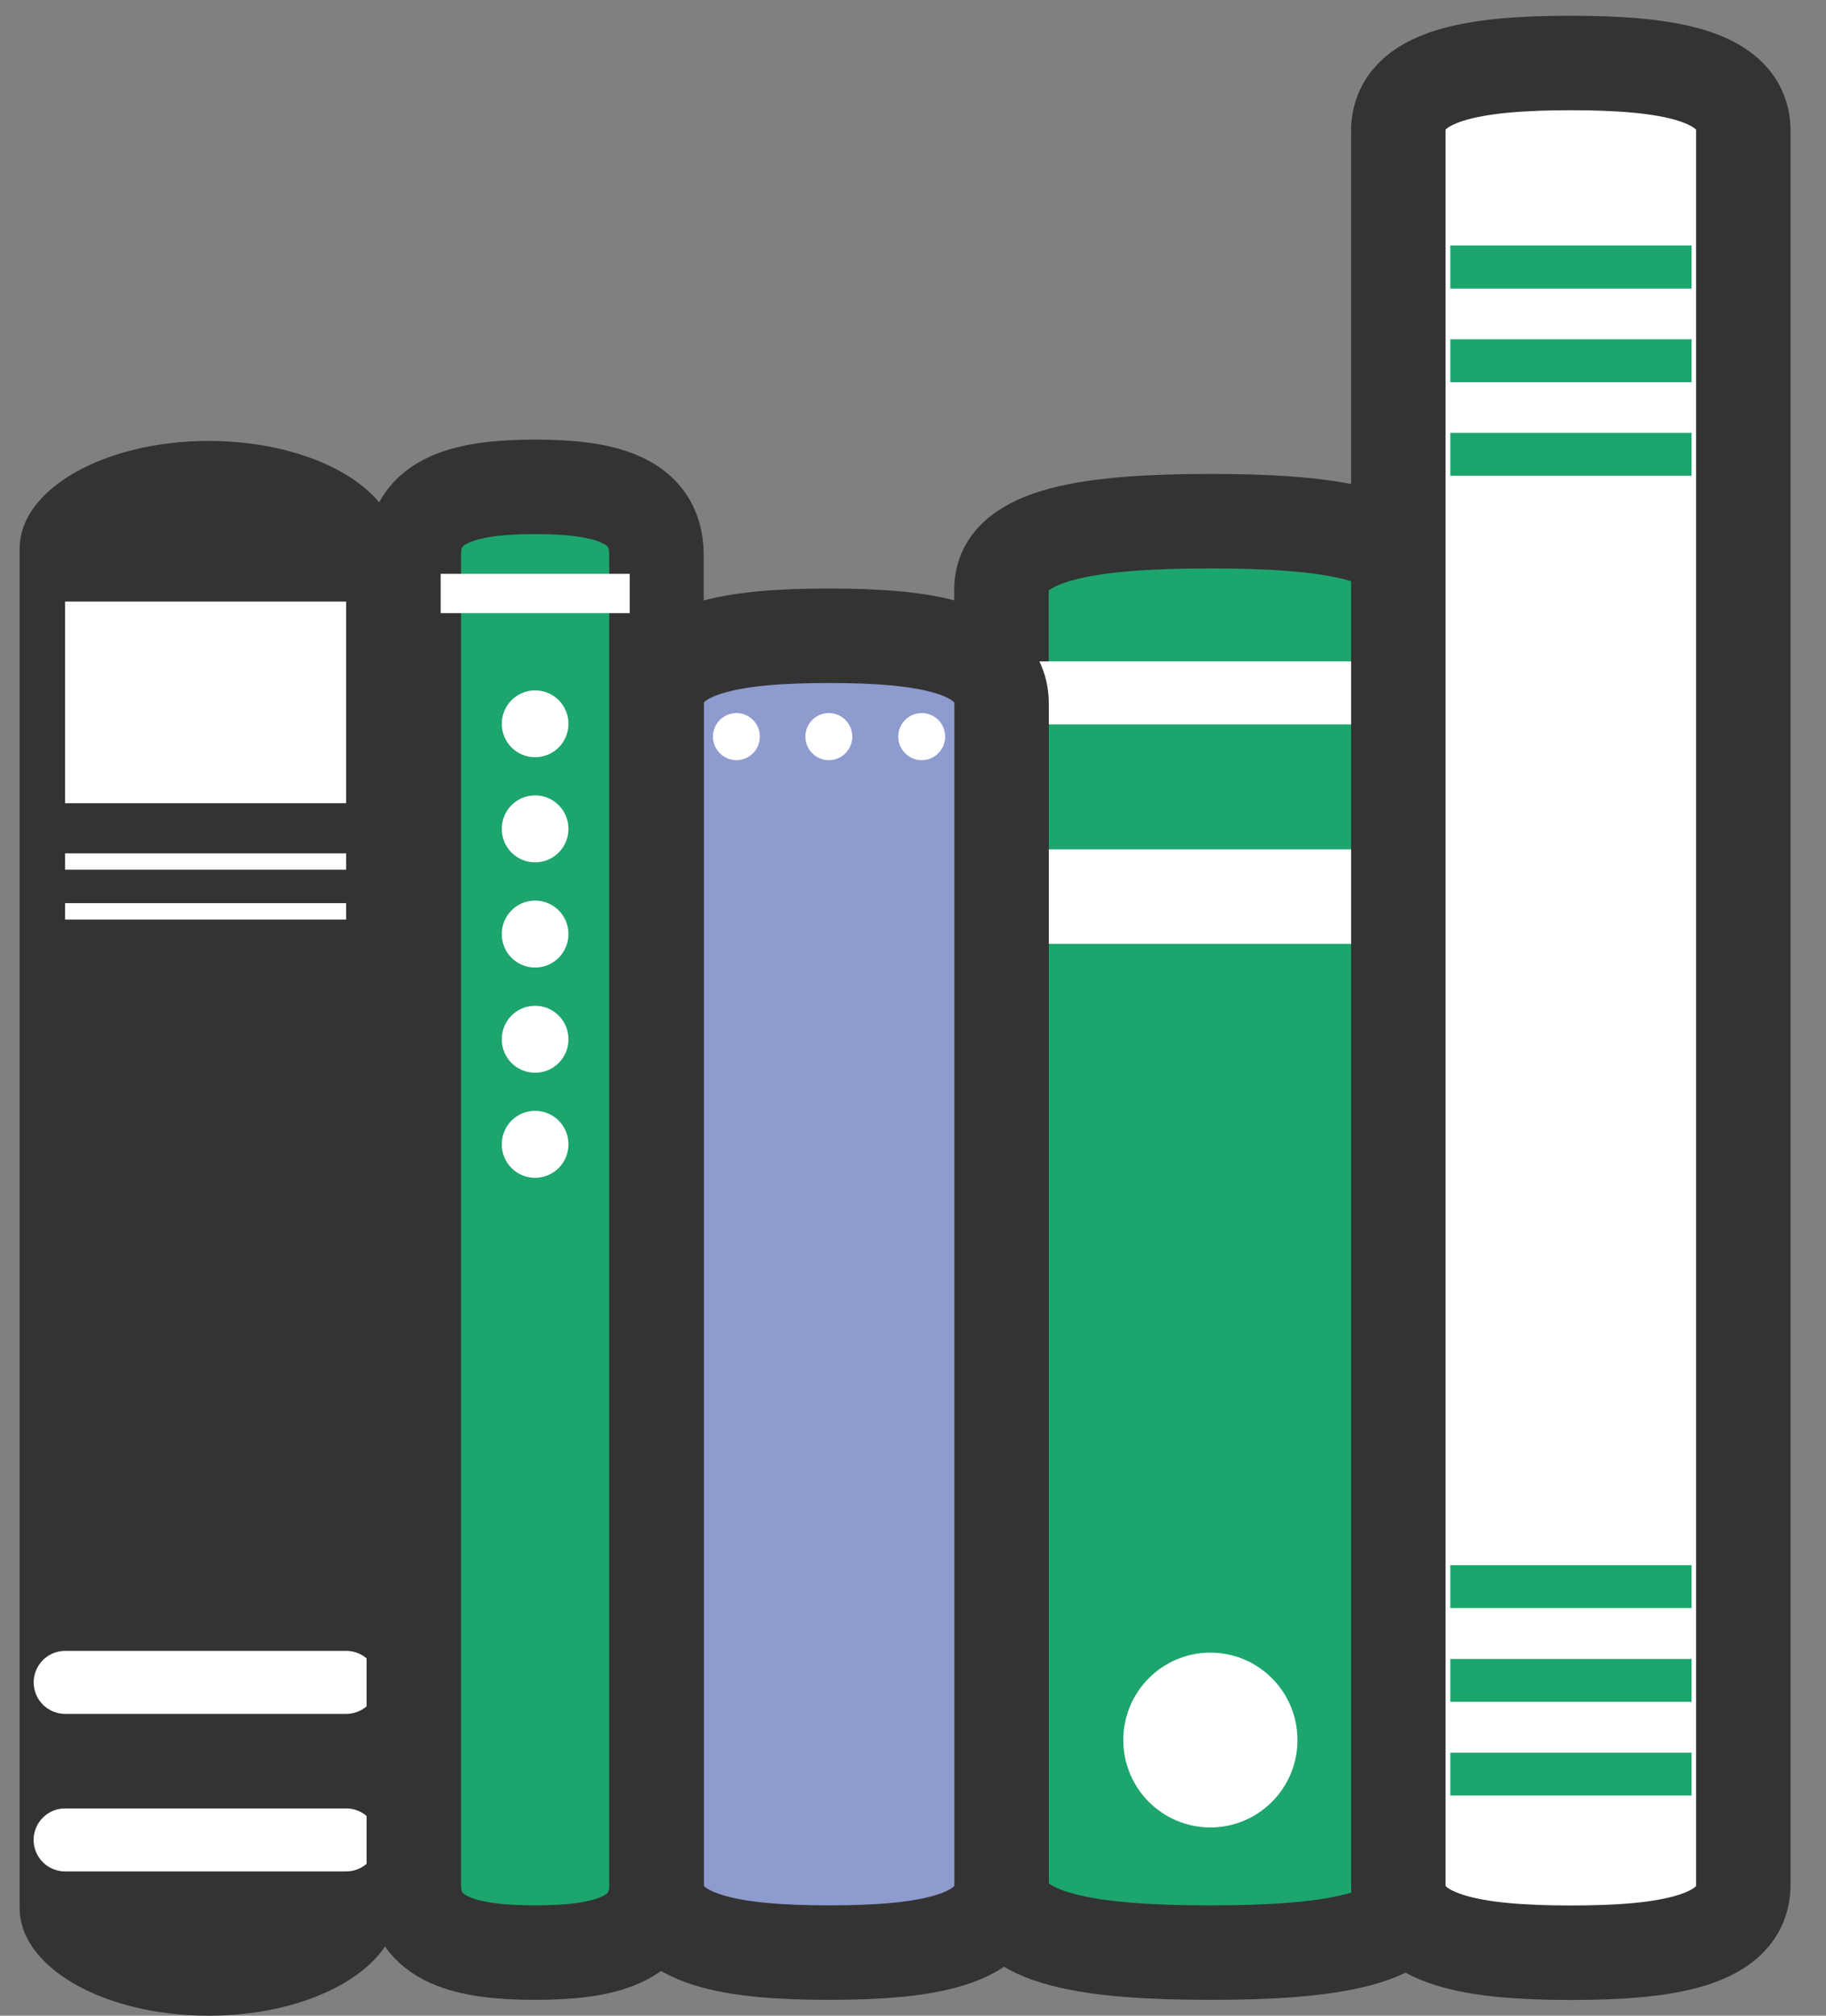
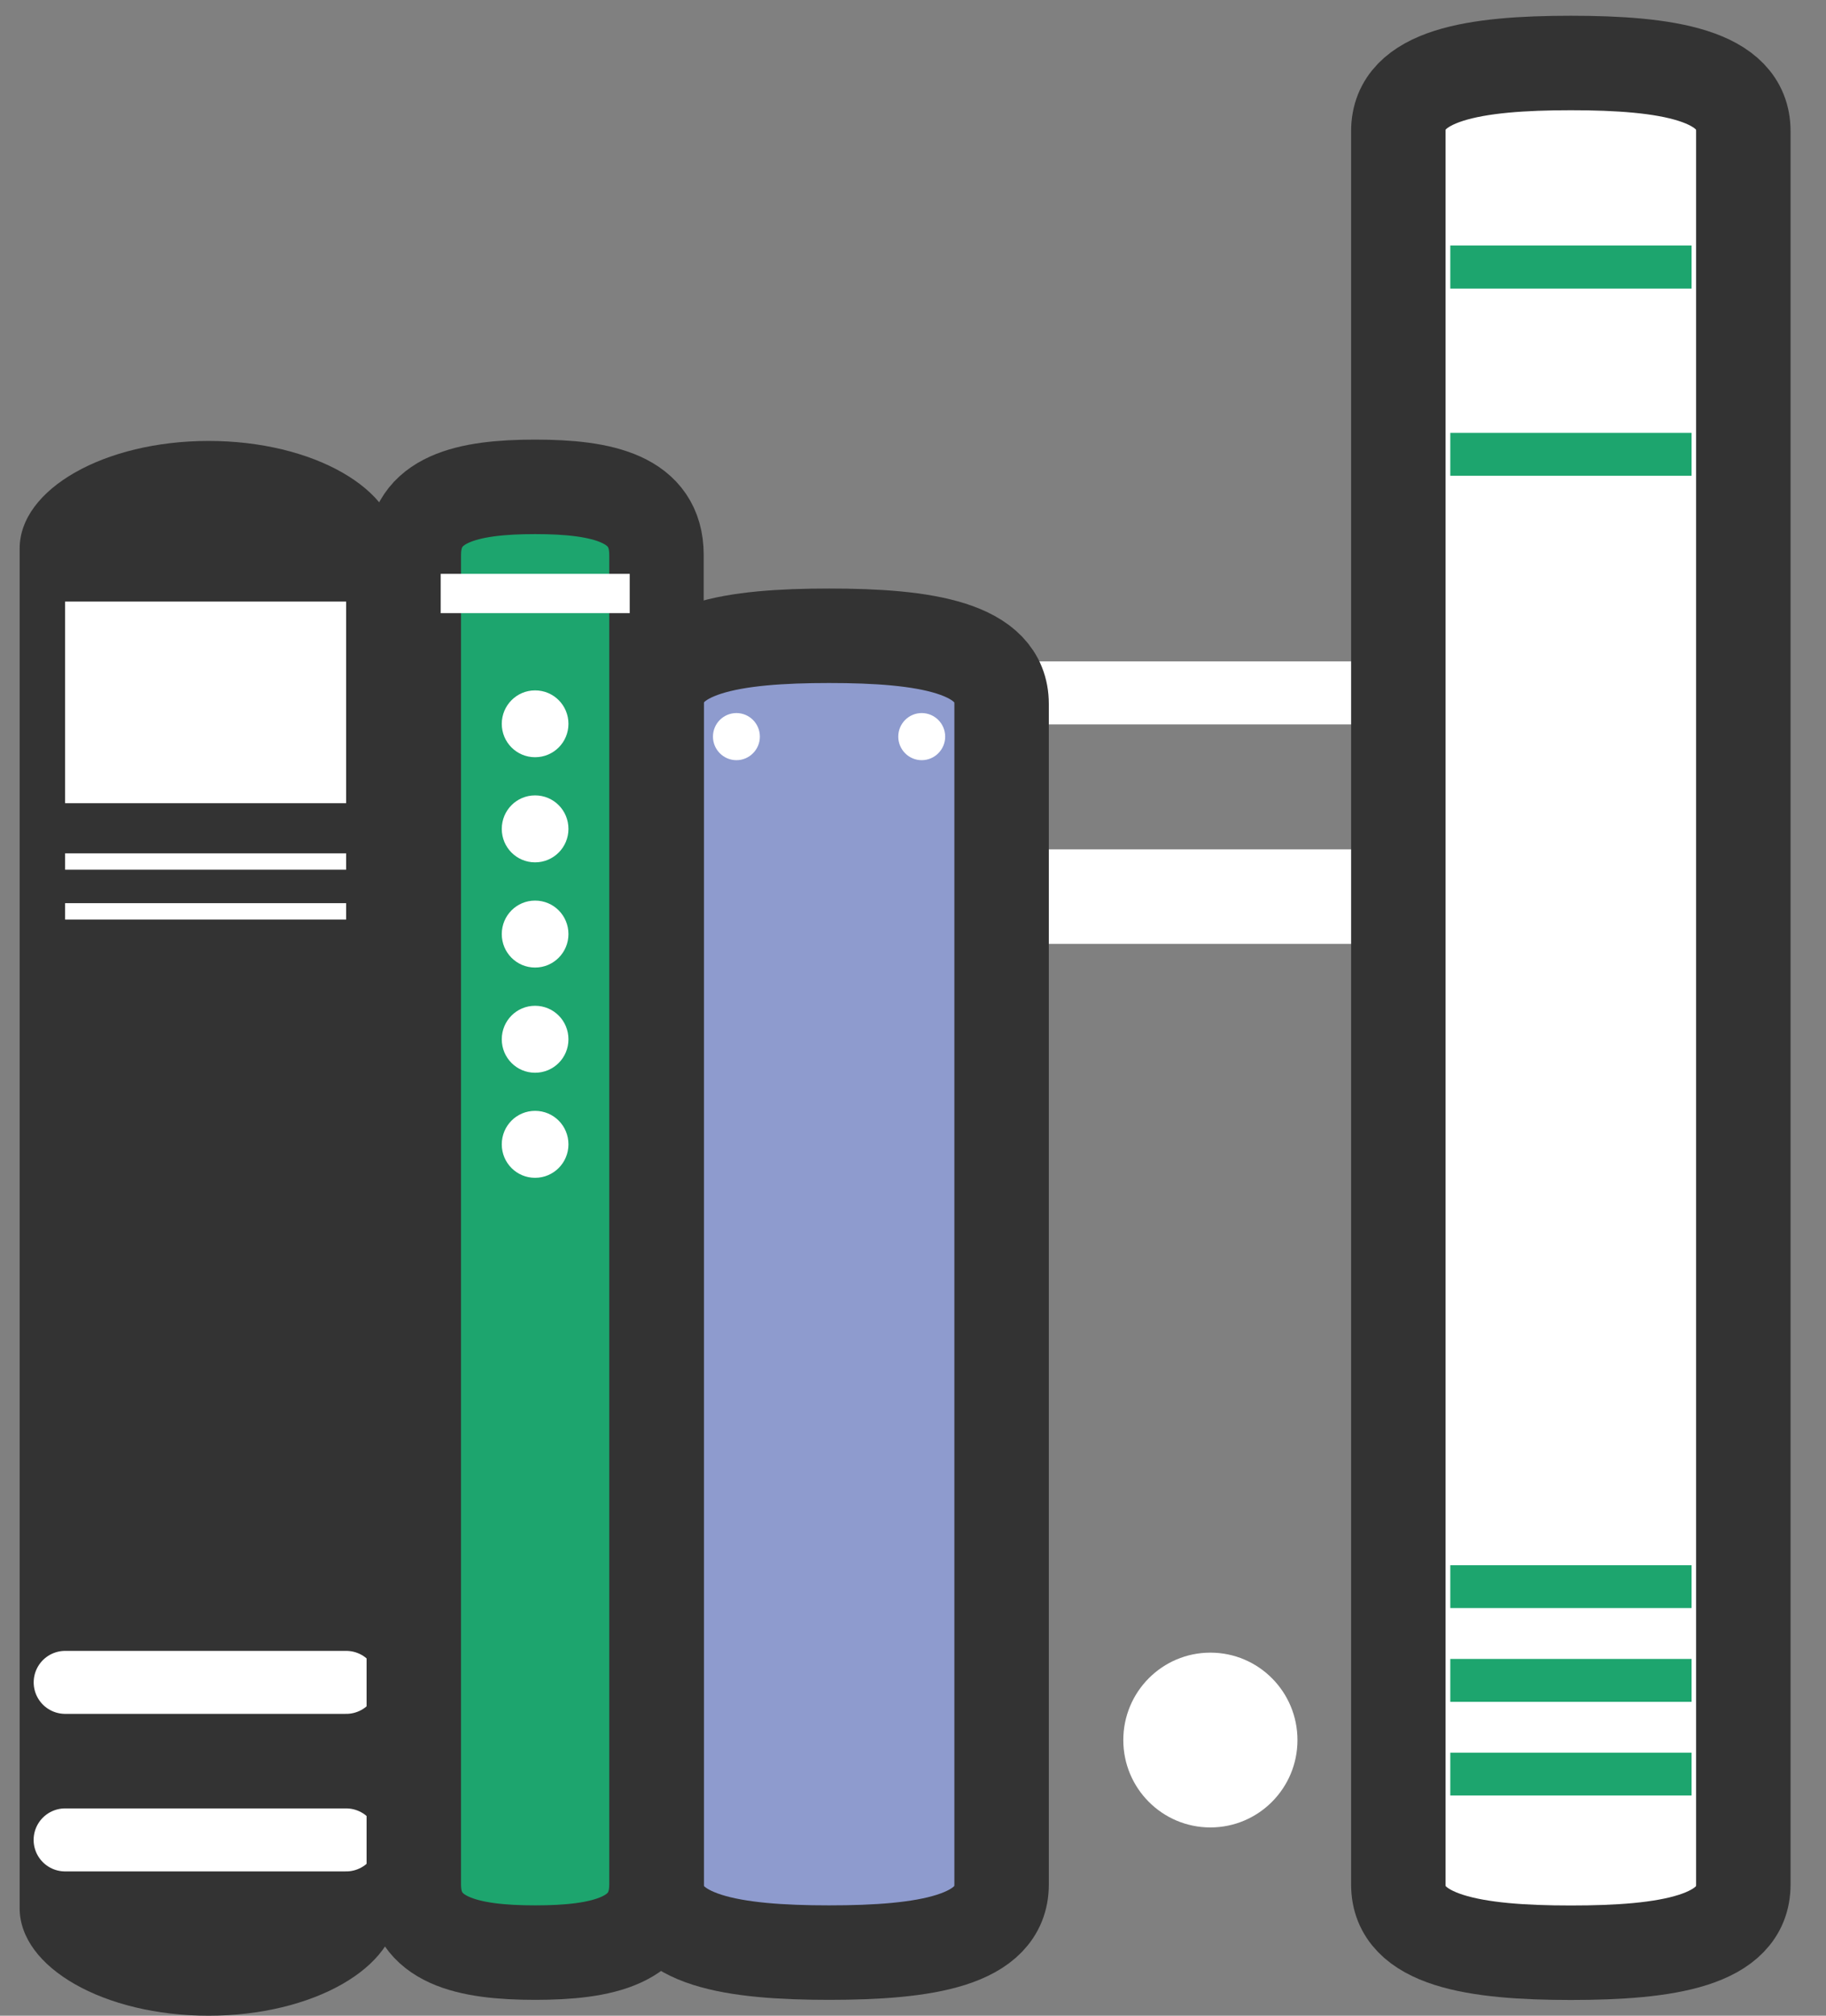
<svg xmlns="http://www.w3.org/2000/svg" width="29" height="32" viewBox="0 0 29 32" fill="none">
  <rect x="0" y="0" width="29" height="32" fill="#808080" stroke="none" />
-   <path d="M22.537 29.919V9.355C22.537 8.456 21.052 8.274 19.221 8.274C17.39 8.274 15.905 8.456 15.905 9.355V29.916C15.905 30.814 17.39 30.998 19.221 30.998C21.052 30.998 22.537 30.816 22.537 29.916V29.919Z" fill="#1DA56E" stroke="#333333" stroke-width="1.5" stroke-linecap="round" stroke-linejoin="round" />
  <path d="M16.673 14.234H21.773" stroke="white" stroke-width="1.5" stroke-miterlimit="10" stroke-linecap="round" />
  <path d="M16.312 11L22.312 11" stroke="white" stroke-miterlimit="10" />
  <path d="M20.606 27.624C20.606 28.39 19.987 29.011 19.223 29.011C18.459 29.011 17.84 28.39 17.84 27.624C17.84 26.857 18.459 26.236 19.223 26.236C19.987 26.236 20.606 26.857 20.606 27.624Z" fill="white" />
  <path d="M6.312 30.292V8.708C6.312 7.764 4.97 7 3.313 7C1.657 7 0.312 7.766 0.312 8.708V30.292C0.312 31.236 1.655 32 3.312 32C4.968 32 6.311 31.236 6.311 30.292H6.312Z" fill="#333333" />
  <path d="M5.497 9.55H1.034V12.751H5.497V9.55Z" fill="white" />
  <path d="M5.497 13.547H1.034V13.807H5.497V13.547Z" fill="white" />
  <path d="M5.497 14.338H1.034V14.598H5.497V14.338Z" fill="white" />
  <path d="M1.035 26.708H5.498" stroke="white" stroke-miterlimit="10" stroke-linecap="round" />
  <path d="M1.034 29.209H5.497" stroke="white" stroke-miterlimit="10" stroke-linecap="round" />
  <path d="M15.907 29.919V11.175C15.907 10.275 14.681 10.093 13.167 10.093C11.654 10.093 10.428 10.275 10.428 11.175V29.917C10.428 30.814 11.654 30.998 13.167 30.998C14.681 30.998 15.907 30.816 15.907 29.917V29.919Z" fill="#8E9BCE" stroke="#333333" stroke-width="1.5" stroke-linecap="round" stroke-linejoin="round" />
-   <path d="M13.536 11.694C13.536 11.9 13.369 12.068 13.164 12.068C12.958 12.068 12.791 11.9 12.791 11.694C12.791 11.487 12.958 11.32 13.164 11.32C13.369 11.32 13.536 11.487 13.536 11.694Z" fill="white" />
  <path d="M12.068 11.694C12.068 11.9 11.901 12.068 11.696 12.068C11.49 12.068 11.323 11.9 11.323 11.694C11.323 11.487 11.49 11.32 11.696 11.32C11.901 11.32 12.068 11.487 12.068 11.694Z" fill="white" />
  <path d="M15.011 11.694C15.011 11.9 14.844 12.068 14.638 12.068C14.433 12.068 14.266 11.9 14.266 11.694C14.266 11.487 14.433 11.32 14.638 11.32C14.844 11.32 15.011 11.487 15.011 11.694Z" fill="white" />
  <path d="M27.687 29.919V2.081C27.687 1.184 26.461 1 24.948 1C23.434 1 22.208 1.182 22.208 2.081V29.919C22.208 30.816 23.434 31 24.948 31C26.461 31 27.687 30.818 27.687 29.919Z" fill="white" stroke="#333333" stroke-width="1.5" stroke-linecap="round" stroke-linejoin="round" />
-   <path d="M26.865 3.898H23.033V4.581H26.865V3.898Z" fill="#1DA56E" />
-   <path d="M26.865 5.386H23.033V6.067H26.865V5.386Z" fill="#1DA56E" />
+   <path d="M26.865 3.898H23.033V4.581H26.865Z" fill="#1DA56E" />
  <path d="M26.865 6.872H23.033V7.553H26.865V6.872Z" fill="#1DA56E" />
  <path d="M26.865 24.848H23.033V25.528H26.865V24.848Z" fill="#1DA56E" />
  <path d="M26.865 26.336H23.033V27.017H26.865V26.336Z" fill="#1DA56E" />
  <path d="M26.865 27.824H23.033V28.504H26.865V27.824Z" fill="#1DA56E" />
  <path d="M10.426 29.919V8.81C10.426 7.91 9.562 7.729 8.499 7.729C7.436 7.729 6.572 7.91 6.572 8.81V29.917C6.572 30.814 7.436 30.998 8.499 30.998C9.562 30.998 10.426 30.816 10.426 29.917V29.919Z" fill="#1DA56E" stroke="#333333" stroke-width="1.5" stroke-linecap="round" stroke-linejoin="round" />
  <path d="M9.028 11.491C9.028 11.784 8.792 12.021 8.498 12.021C8.205 12.021 7.969 11.784 7.969 11.491C7.969 11.199 8.205 10.96 8.498 10.96C8.792 10.96 9.028 11.197 9.028 11.491Z" fill="white" />
  <path d="M9.028 13.159C9.028 13.451 8.792 13.69 8.498 13.69C8.205 13.69 7.969 13.453 7.969 13.159C7.969 12.864 8.205 12.627 8.498 12.627C8.792 12.627 9.028 12.864 9.028 13.159Z" fill="white" />
  <path d="M9.028 14.829C9.028 15.121 8.792 15.36 8.498 15.36C8.205 15.36 7.969 15.123 7.969 14.829C7.969 14.534 8.205 14.297 8.498 14.297C8.792 14.297 9.028 14.534 9.028 14.829Z" fill="white" />
  <path d="M9.028 16.499C9.028 16.793 8.792 17.03 8.498 17.03C8.205 17.03 7.969 16.793 7.969 16.499C7.969 16.204 8.205 15.967 8.498 15.967C8.792 15.967 9.028 16.204 9.028 16.499Z" fill="white" />
  <path d="M9.028 18.167C9.028 18.459 8.792 18.698 8.498 18.698C8.205 18.698 7.969 18.461 7.969 18.167C7.969 17.872 8.205 17.635 8.498 17.635C8.792 17.635 9.028 17.872 9.028 18.167Z" fill="white" />
  <path d="M10.001 9.11H6.999V9.734H10.001V9.11Z" fill="white" />
</svg>